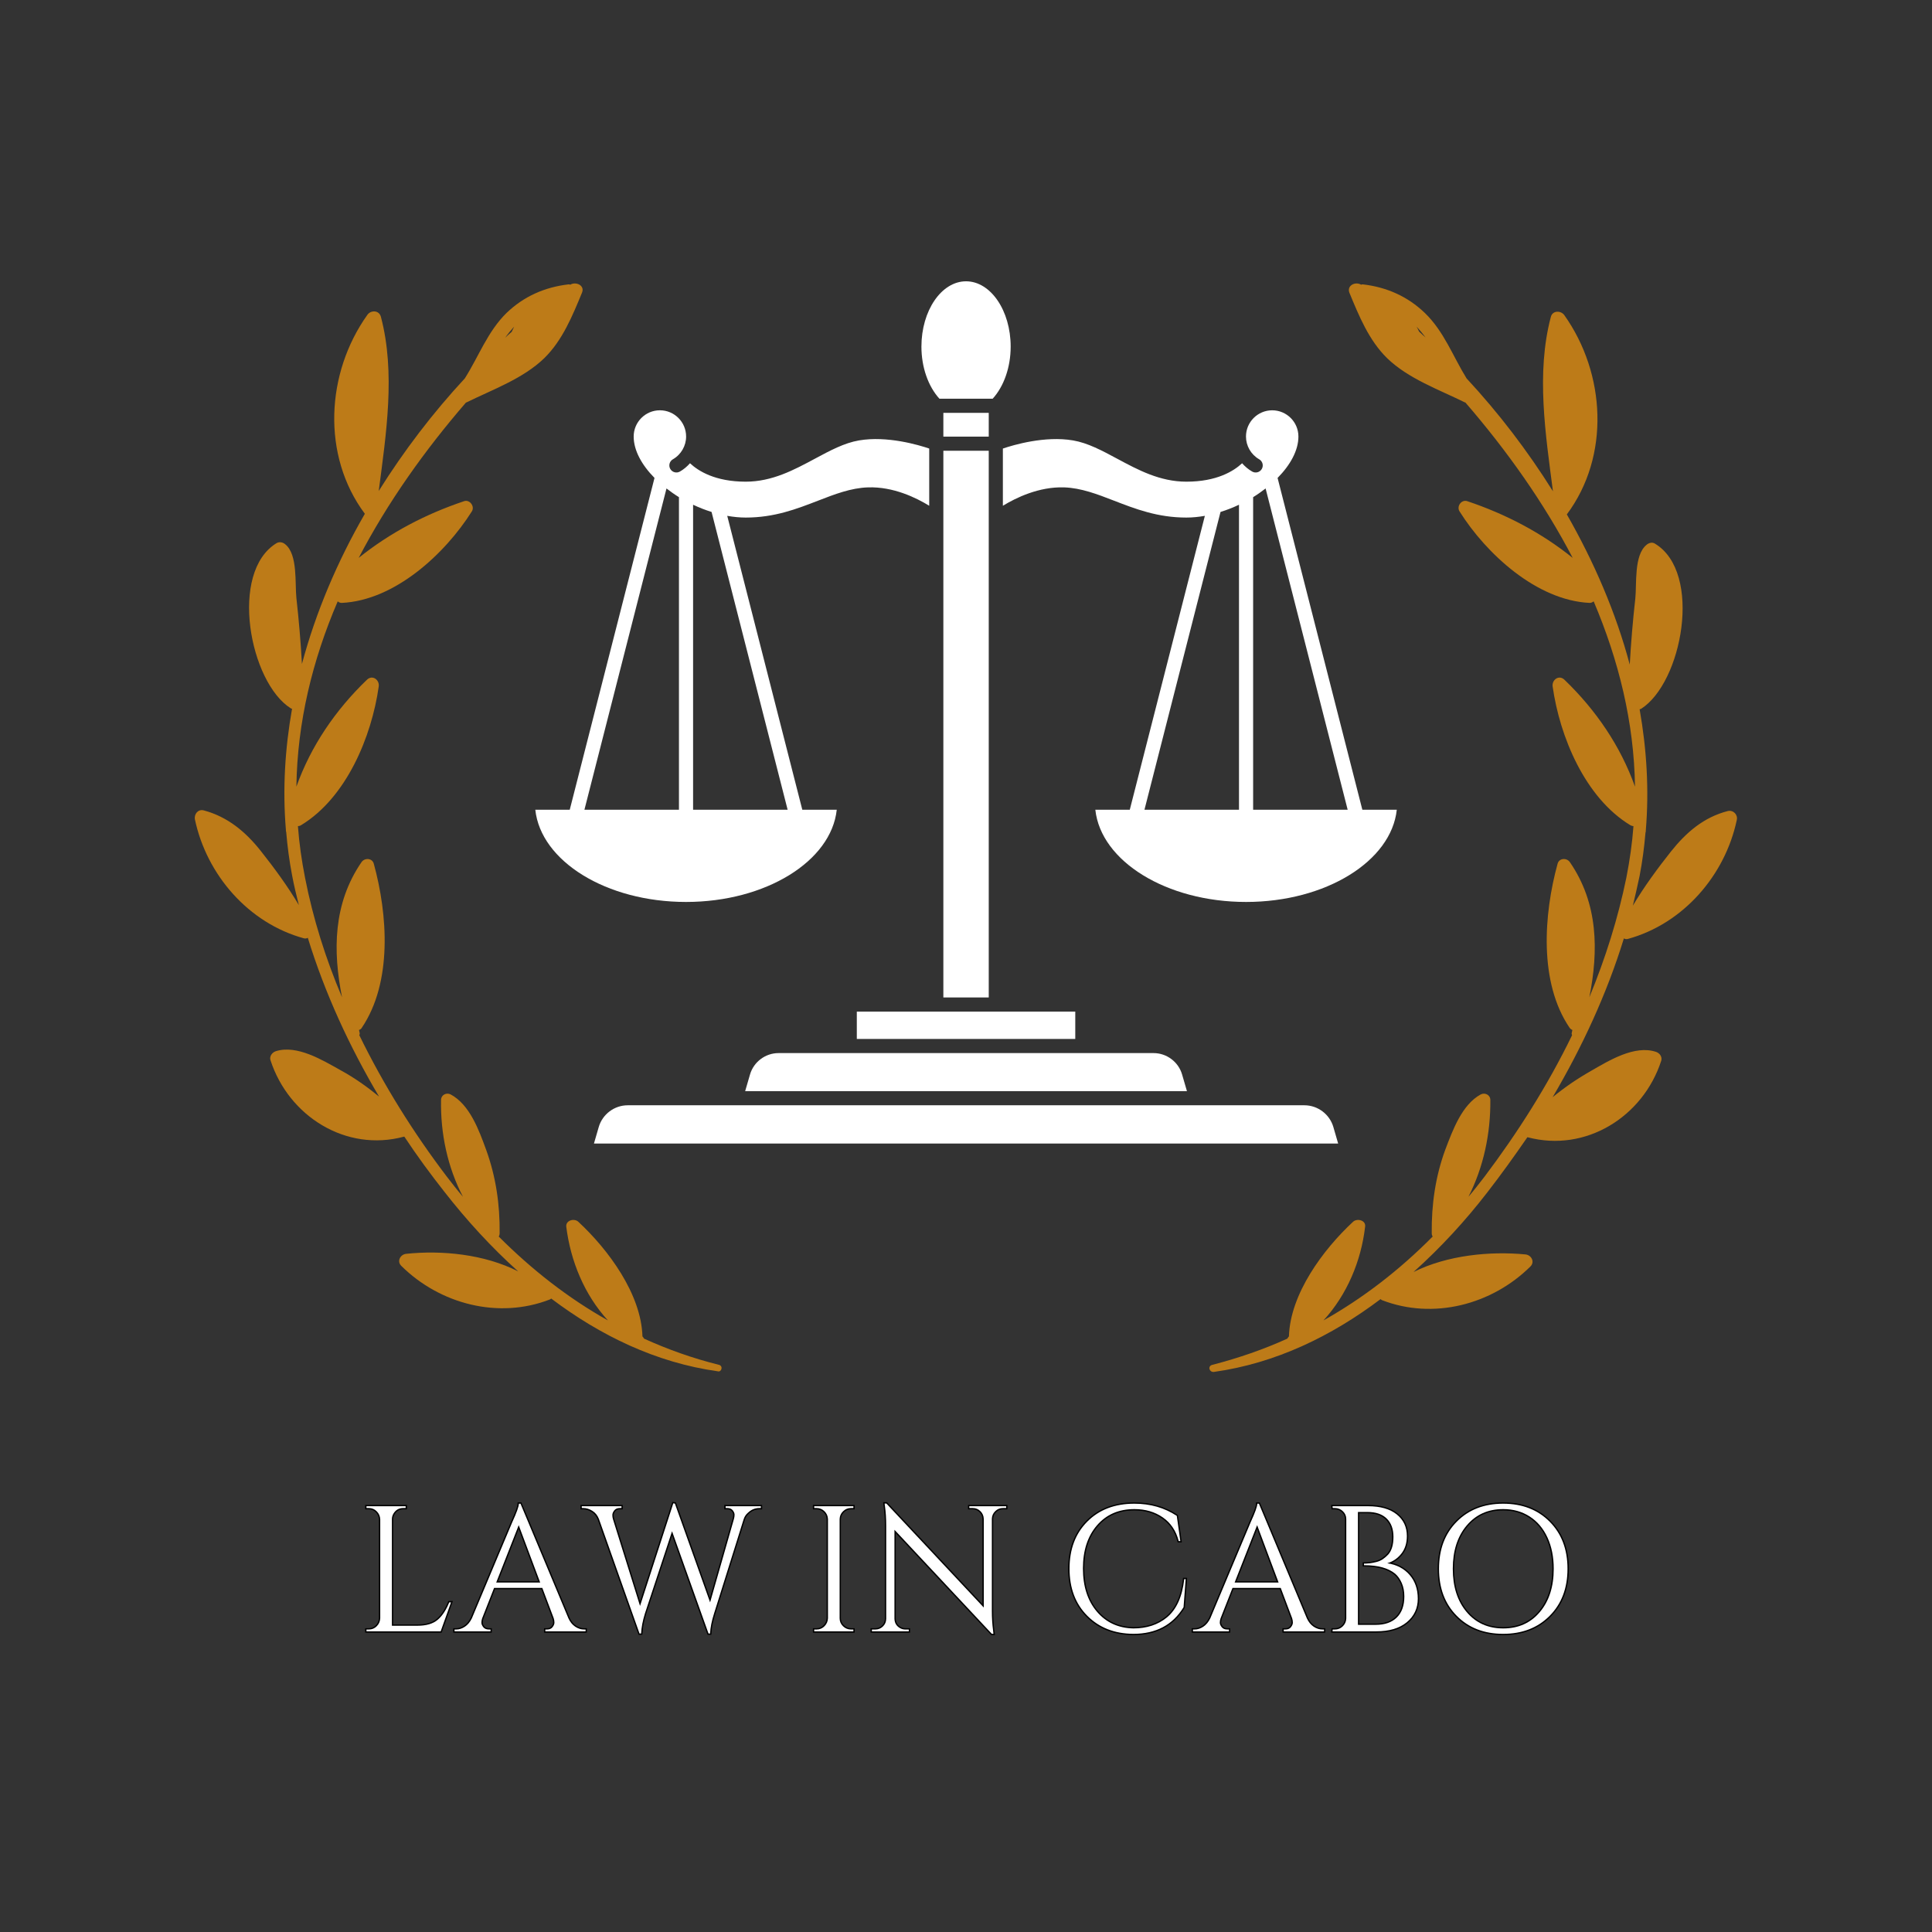
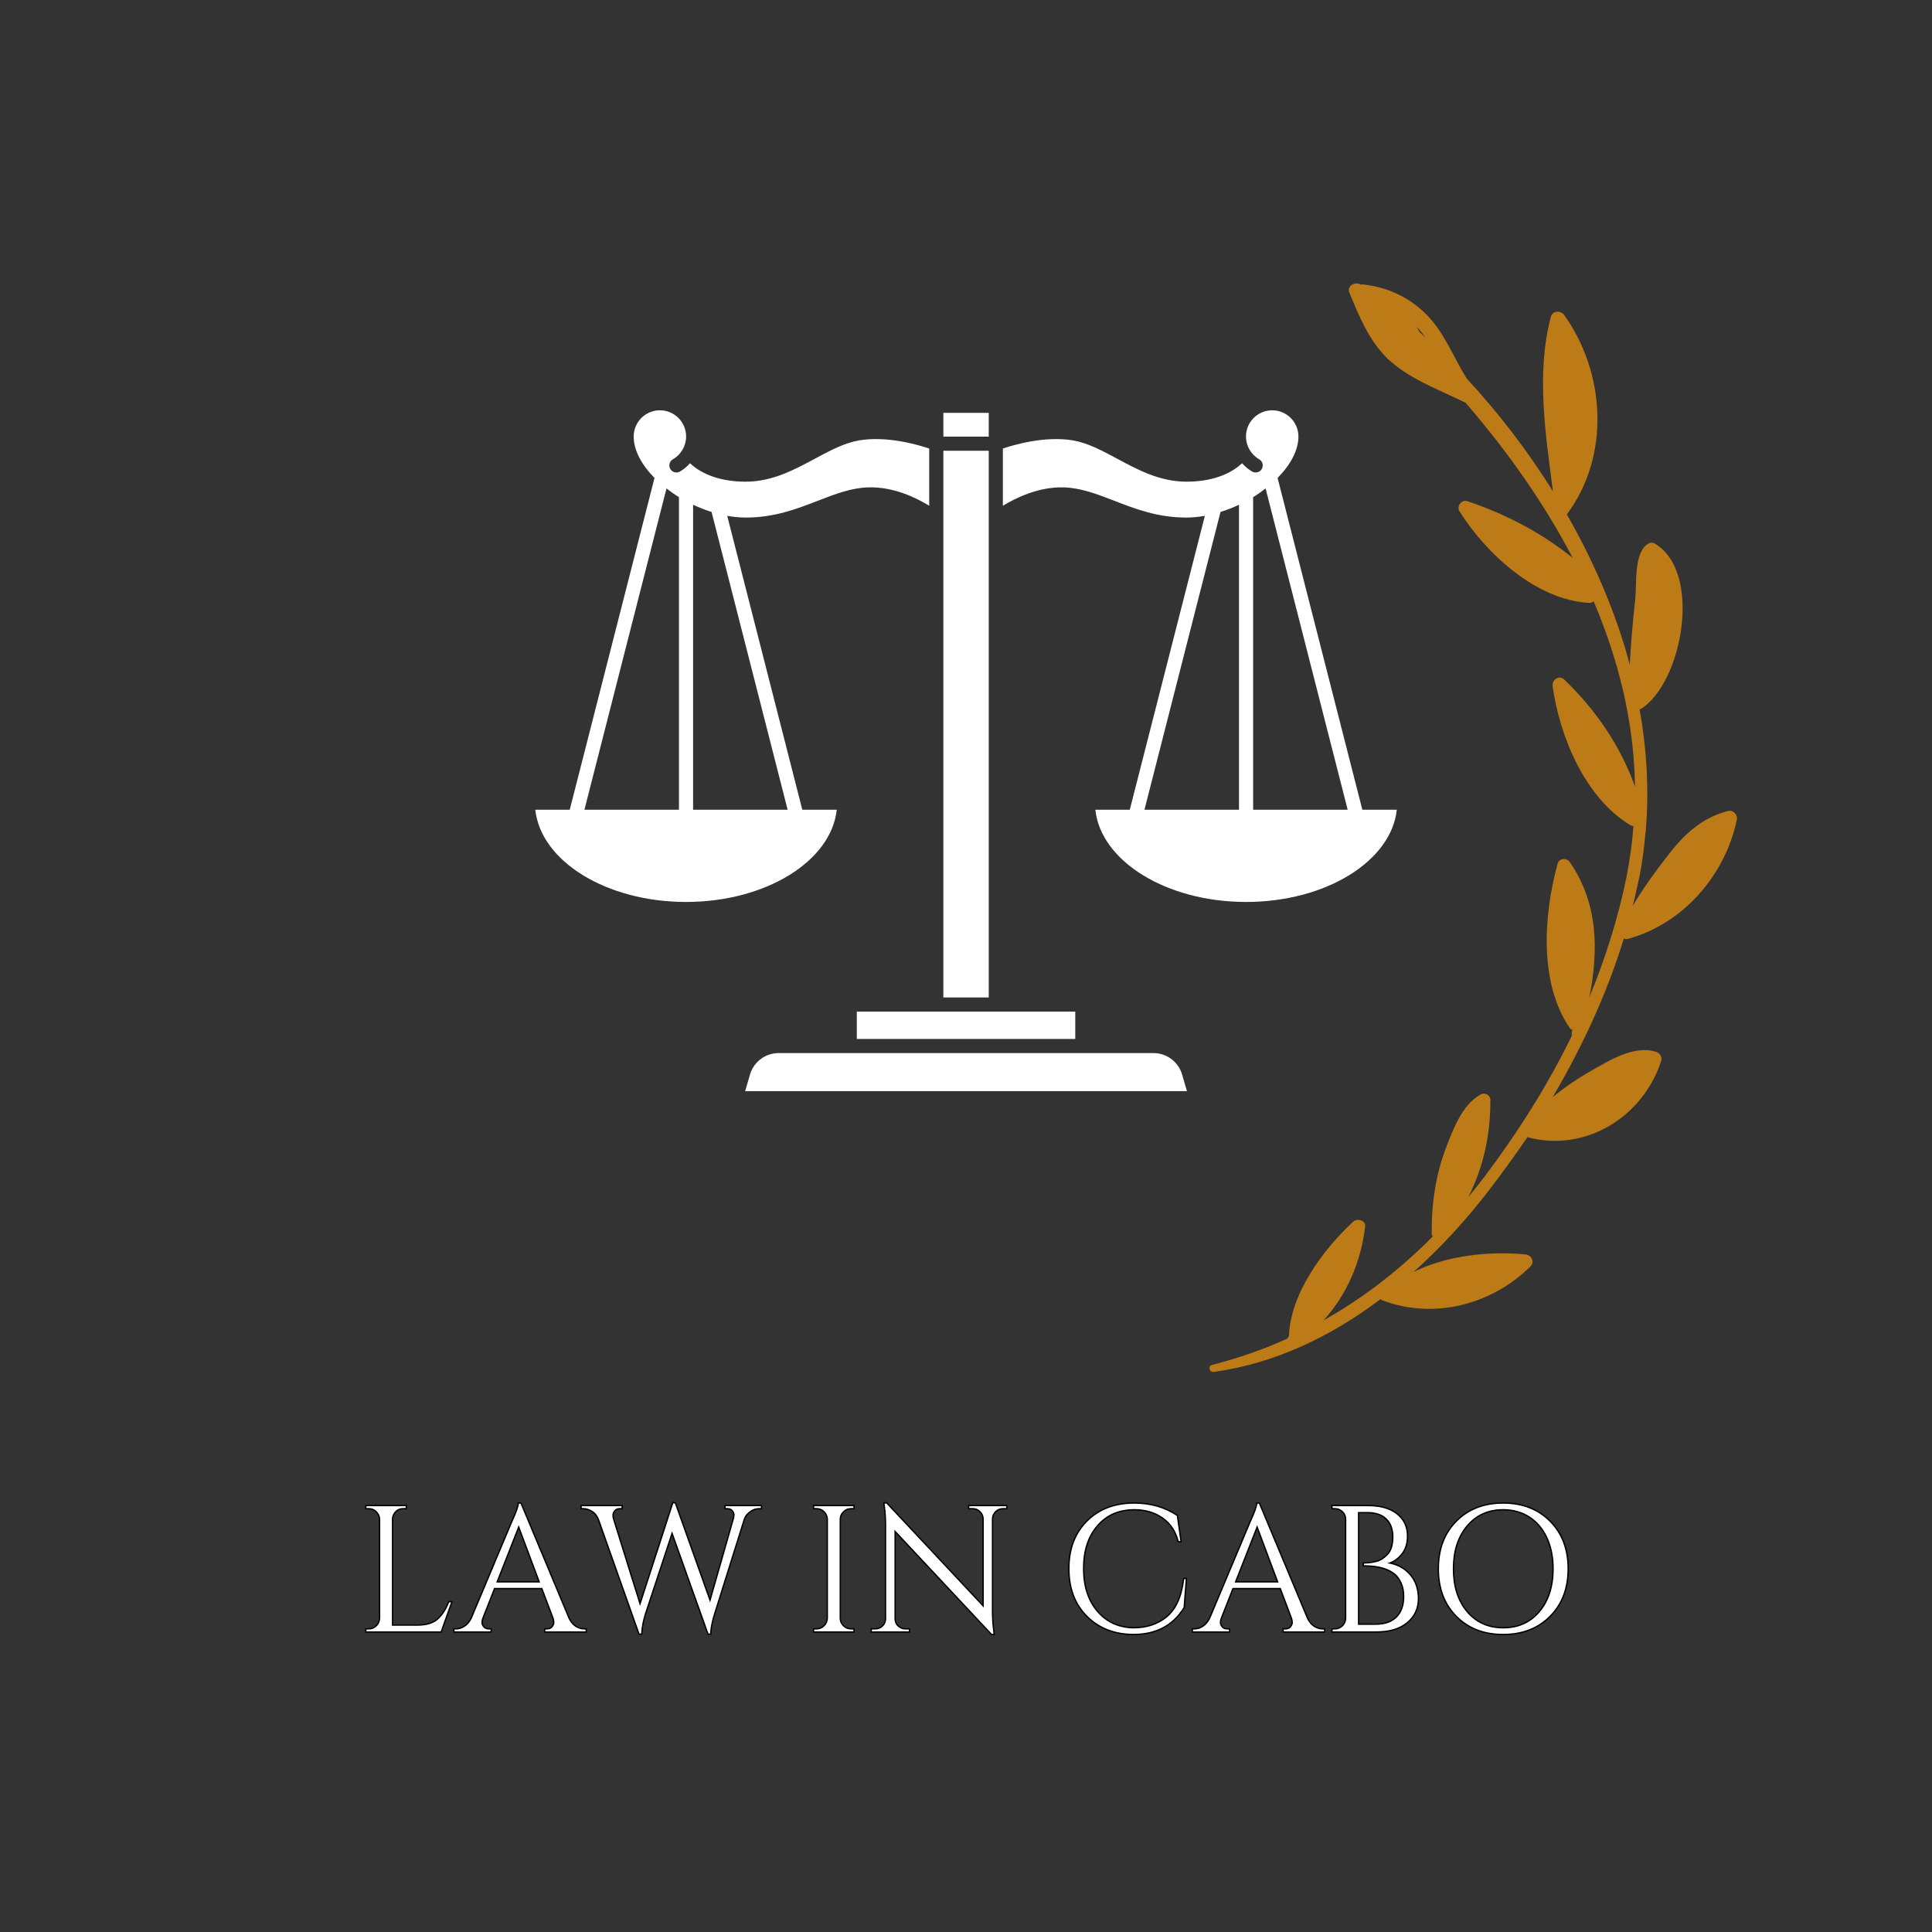
<svg xmlns="http://www.w3.org/2000/svg" width="1080" zoomAndPan="magnify" viewBox="0 0 810 810" height="1080" preserveAspectRatio="xMidYMid meet" version="1.0">
  <rect x="0" y="0" width="810" height="810" fill="#333333" stroke="none" />
  <defs>
    <g />
    <clipPath id="f2dfc43df9">
      <path d="M 507 118 L 729 118 L 729 575.438 L 507 575.438 Z M 507 118 " clip-rule="nonzero" />
    </clipPath>
    <clipPath id="8ede03a103">
-       <path d="M 249 463 L 562 463 L 562 479.438 L 249 479.438 Z M 249 463 " clip-rule="nonzero" />
-     </clipPath>
+       </clipPath>
    <clipPath id="5d66bbc9ff">
      <path d="M 386 117.938 L 424 117.938 L 424 168 L 386 168 Z M 386 117.938 " clip-rule="nonzero" />
    </clipPath>
    <clipPath id="73a703bb37">
      <path d="M 224.281 172 L 390 172 L 390 379 L 224.281 379 Z M 224.281 172 " clip-rule="nonzero" />
    </clipPath>
    <clipPath id="262ce2909e">
      <path d="M 420 172 L 585.781 172 L 585.781 379 L 420 379 Z M 420 172 " clip-rule="nonzero" />
    </clipPath>
  </defs>
-   <path fill="#bd7b18" d="M 301.418 572.203 C 290.43 569.488 279.953 565.742 269.996 561.215 C 269.867 560.957 269.738 560.699 269.48 560.441 L 269.352 560.312 C 268.832 542.473 254.996 523.855 242.453 512.223 C 240.773 510.672 237.152 511.574 237.41 514.289 C 239.219 528.77 245.039 542.859 254.867 553.59 C 238.055 544.152 222.926 532.258 209.09 518.426 C 209.348 518.039 209.477 517.523 209.477 517.004 C 209.605 504.984 207.926 493.348 203.789 481.973 C 200.812 473.828 196.934 463.098 188.918 458.832 C 187.105 457.926 184.91 459.09 184.91 461.16 C 184.648 475.25 187.625 489.34 194.09 501.75 C 191.762 499.035 189.562 496.191 187.367 493.348 C 173.398 474.992 160.855 454.953 150.641 434.012 C 150.77 433.754 150.898 433.363 150.77 432.977 C 150.641 432.59 150.641 432.203 150.512 431.812 C 150.898 431.684 151.418 431.426 151.676 430.91 C 164.605 411.777 162.535 383.336 156.719 362.137 C 156.07 359.68 152.84 359.551 151.547 361.488 C 139.648 378.812 139.52 398.719 143.398 418.109 C 136.547 401.953 131.242 385.145 127.883 367.953 C 126.457 360.711 125.426 353.473 124.906 346.363 C 125.293 346.363 125.812 346.234 126.199 345.977 C 145.211 334.469 155.812 308.875 158.785 287.801 C 159.176 285.086 156.199 282.762 153.875 284.957 C 140.684 297.629 130.34 312.754 124.262 329.816 C 124.648 302.797 130.984 276.812 141.59 252.121 C 141.977 252.512 142.621 252.77 143.27 252.77 C 165.512 251.734 186.59 232.215 197.84 214.375 C 199.133 212.305 196.934 209.332 194.605 210.109 C 178.441 215.539 163.57 223.293 150.383 233.895 C 162.535 210.625 178.055 188.777 195.383 168.742 L 195.512 168.742 C 206.504 163.312 219.305 158.789 228.227 150.125 C 235.859 142.629 239.996 132.414 244.004 122.719 C 245.297 119.617 241.418 117.938 239.09 119.359 C 238.832 119.23 238.703 119.23 238.316 119.23 C 228.359 120.395 219.562 124.27 212.324 131.25 C 204.434 139.008 200.684 149.48 194.867 158.656 C 181.547 173.008 169.391 188.906 158.785 205.844 C 161.891 181.926 165.898 156.332 159.691 132.805 C 158.918 129.961 155.426 129.961 154.004 132.027 C 136.676 156.332 134.734 190.977 152.969 215.41 C 141.461 235.316 132.406 256.648 126.59 278.367 C 126.07 269.059 125.293 259.879 124.262 250.699 C 123.613 244.625 124.906 232.473 119.605 228.207 C 118.57 227.301 117.148 227.043 115.984 227.691 C 95.941 239.844 104.605 286.121 121.934 296.98 C 122.062 297.109 122.191 297.109 122.449 297.109 C 119.477 313.914 118.441 330.852 119.863 347.914 L 119.863 348.043 C 119.863 348.301 119.863 348.562 119.992 348.82 C 120.512 354.895 121.285 360.844 122.449 366.918 C 123.227 371.184 124.262 375.32 125.293 379.457 C 120.641 371.57 114.82 363.688 109.391 356.836 C 103.055 348.82 95.551 342.484 85.465 339.77 C 83.137 339.125 81.328 341.191 81.715 343.52 C 86.629 366.789 104.215 387.086 127.492 393.418 C 128.141 393.547 128.656 393.418 129.043 393.16 C 136.156 416.301 146.504 438.793 158.918 459.738 C 153.875 455.602 148.57 451.852 142.883 448.75 C 135.25 444.48 124.52 437.891 115.598 440.734 C 114.043 441.25 112.879 442.93 113.398 444.48 C 121.027 468.012 145.078 483.137 169.391 476.543 L 169.52 476.543 C 174.82 484.559 180.512 492.312 186.332 499.684 C 195.512 511.445 205.855 522.824 217.238 533.035 C 203.012 525.797 185.168 524.113 170.297 525.668 C 167.84 525.926 166.289 528.77 168.227 530.707 C 184.391 546.738 208.961 553.203 230.555 544.797 C 230.816 544.668 230.945 544.539 231.074 544.41 C 251.633 559.926 275.039 571.301 300.902 574.918 C 302.453 575.438 303.359 572.723 301.418 572.203 Z M 215.555 136.941 C 215.168 137.715 214.91 138.363 214.52 139.137 C 213.617 139.914 212.711 140.688 211.805 141.594 C 212.969 139.914 214.262 138.363 215.555 136.941 Z M 215.555 136.941 " fill-opacity="1" fill-rule="nonzero" />
  <g clip-path="url(#f2dfc43df9)">
    <path fill="#bd7b18" d="M 508.969 575.18 C 534.832 571.559 558.238 560.184 578.797 544.668 C 578.926 544.801 579.184 544.93 579.316 545.059 C 600.91 553.461 625.48 546.996 641.645 530.965 C 643.582 529.027 642.031 526.184 639.574 525.926 C 624.832 524.504 606.859 526.184 592.633 533.293 C 604.012 523.082 614.359 511.836 623.539 499.941 C 629.359 492.441 634.918 484.688 640.352 476.801 L 640.48 476.801 C 664.789 483.266 688.844 468.27 696.473 444.742 C 696.988 443.059 695.824 441.508 694.273 440.992 C 685.352 438.02 674.617 444.613 666.988 449.008 C 661.301 452.238 655.996 455.859 650.953 459.996 C 663.367 438.922 673.715 416.559 680.824 393.418 C 681.215 393.68 681.73 393.809 682.379 393.68 C 705.652 387.344 723.242 367.047 728.156 343.777 C 728.672 341.582 726.73 339.512 724.406 340.027 C 714.316 342.613 706.945 348.949 700.48 357.094 C 695.051 363.945 689.23 371.832 684.574 379.715 C 685.609 375.578 686.516 371.312 687.422 367.176 C 688.586 361.102 689.359 355.152 689.879 349.078 C 690.008 348.82 690.008 348.562 690.008 348.301 L 690.008 348.172 C 691.43 331.238 690.395 314.176 687.422 297.367 C 687.551 297.367 687.68 297.238 687.938 297.238 C 705.266 286.379 713.93 240.102 693.887 227.949 C 692.723 227.172 691.301 227.562 690.266 228.465 C 684.965 232.859 686.258 244.883 685.609 250.961 C 684.574 260.137 683.801 269.445 683.281 278.625 C 677.465 256.777 668.281 235.574 656.902 215.668 C 675.137 191.234 673.195 156.59 655.867 132.156 C 654.445 130.09 650.824 130.09 650.18 132.934 C 643.973 156.461 647.98 182.055 651.082 205.973 C 640.48 189.039 628.324 173.137 614.875 158.656 C 609.188 149.48 605.438 139.008 597.418 131.254 C 590.176 124.27 581.383 120.395 571.426 119.23 C 571.168 119.23 570.91 119.23 570.652 119.359 C 568.324 117.938 564.574 119.617 565.738 122.719 C 569.746 132.414 573.883 142.629 581.512 150.125 C 590.438 158.789 603.238 163.312 614.23 168.742 L 614.359 168.742 C 631.688 188.777 647.203 210.625 659.359 233.895 C 646.168 223.293 631.297 215.539 615.133 210.109 C 612.676 209.332 610.609 212.305 611.902 214.375 C 623.023 232.086 644.23 251.734 666.473 252.77 C 667.117 252.77 667.637 252.512 668.152 252.121 C 678.629 276.812 685.094 302.797 685.48 329.816 C 679.402 312.754 669.059 297.629 655.867 284.957 C 653.539 282.762 650.566 285.086 650.953 287.801 C 653.93 308.875 664.531 334.469 683.543 345.977 C 684.059 346.234 684.445 346.363 684.836 346.363 C 684.316 353.473 683.281 360.715 681.859 367.953 C 678.367 385.016 673.066 401.82 666.344 418.109 C 670.223 398.59 670.094 378.812 658.195 361.488 C 656.902 359.551 653.672 359.68 653.023 362.137 C 647.203 383.336 645.137 411.906 658.066 430.91 C 658.453 431.426 658.844 431.684 659.23 431.812 C 659.102 432.203 659.102 432.59 658.973 432.977 C 658.844 433.363 658.973 433.754 659.102 434.012 C 648.887 455.082 636.211 474.992 622.375 493.348 C 620.18 496.191 617.98 499.035 615.652 501.75 C 621.988 489.34 624.961 475.25 624.832 461.16 C 624.832 459.09 622.633 457.926 620.824 458.832 C 612.938 463.098 609.059 473.828 605.953 481.973 C 601.816 493.219 600.133 504.984 600.262 517.004 C 600.262 517.523 600.395 518.039 600.652 518.426 C 586.945 532.258 571.684 544.152 554.875 553.59 C 564.703 542.859 570.652 528.77 572.332 514.289 C 572.719 511.574 568.969 510.672 567.289 512.223 C 554.746 523.855 540.91 542.473 540.391 560.312 L 540.262 560.441 C 540.004 560.699 539.875 560.957 539.746 561.215 C 529.789 565.742 519.312 569.359 508.32 572.203 C 506.125 572.723 507.027 575.438 508.969 575.18 Z M 597.676 141.465 C 596.773 140.688 595.867 139.914 594.961 139.008 C 594.574 138.234 594.316 137.586 593.926 136.941 C 595.219 138.363 596.512 139.914 597.676 141.465 Z M 597.676 141.465 " fill-opacity="1" fill-rule="nonzero" />
  </g>
  <g clip-path="url(#8ede03a103)">
    <path fill="#ffffff" d="M 546.879 463.395 L 263.164 463.395 C 257.578 463.395 252.586 467.145 251.027 472.508 L 249.016 479.438 L 561.027 479.438 L 559.016 472.508 C 557.453 467.145 552.465 463.395 546.879 463.395 Z M 546.879 463.395 " fill-opacity="1" fill-rule="nonzero" />
  </g>
  <path fill="#ffffff" d="M 395.508 173.094 L 414.535 173.094 L 414.535 183.055 L 395.508 183.055 Z M 395.508 173.094 " fill-opacity="1" fill-rule="nonzero" />
  <g clip-path="url(#5d66bbc9ff)">
-     <path fill="#ffffff" d="M 416.18 167.164 C 420.902 161.969 423.727 153.926 423.727 145.32 C 423.727 130.223 415.332 117.938 405.02 117.938 C 394.703 117.938 386.312 130.223 386.312 145.32 C 386.312 153.922 389.129 161.965 393.859 167.164 Z M 416.18 167.164 " fill-opacity="1" fill-rule="nonzero" />
-   </g>
+     </g>
  <path fill="#ffffff" d="M 395.508 188.98 L 414.535 188.98 L 414.535 418.188 L 395.508 418.188 Z M 395.508 188.98 " fill-opacity="1" fill-rule="nonzero" />
  <path fill="#ffffff" d="M 326.398 441.512 C 320.902 441.512 315.984 445.199 314.449 450.473 L 312.41 457.469 L 497.633 457.469 L 495.594 450.473 C 494.055 445.195 489.141 441.512 483.641 441.512 Z M 326.398 441.512 " fill-opacity="1" fill-rule="nonzero" />
  <path fill="#ffffff" d="M 392.543 424.117 L 359.223 424.117 L 359.223 435.586 L 450.812 435.586 L 450.812 424.117 Z M 392.543 424.117 " fill-opacity="1" fill-rule="nonzero" />
  <g clip-path="url(#73a703bb37)">
    <path fill="#ffffff" d="M 350.812 339.496 L 336.371 339.496 L 304.895 216.27 C 307.492 216.727 310.09 216.992 312.645 216.992 C 324.68 216.992 333.949 213.406 342.914 209.934 C 350.039 207.176 356.77 204.566 363.934 204.332 C 374.492 203.98 384.074 208.66 389.578 212.035 L 389.578 188.055 C 385.184 186.562 371.961 182.625 360.133 184.648 C 353.969 185.703 347.992 188.91 341.668 192.309 C 332.84 197.047 323.719 201.945 312.641 201.945 C 299.852 201.945 292.766 197.477 289.281 194.219 C 288.078 195.578 286.68 196.773 285.059 197.699 C 283.641 198.512 281.832 198.02 281.016 196.602 C 280.199 195.184 280.695 193.371 282.113 192.559 C 285.531 190.598 287.656 186.938 287.656 183.008 C 287.656 176.945 282.727 172.016 276.664 172.016 C 270.602 172.016 265.672 176.945 265.672 183.008 C 265.672 188.832 269.059 194.949 274.406 200.371 L 238.867 339.496 L 224.43 339.496 C 226.75 361.066 254.207 378.148 287.621 378.148 C 321.035 378.148 348.496 361.066 350.812 339.496 Z M 330.223 339.496 L 290.582 339.496 L 290.582 211.613 C 293.094 212.801 295.684 213.812 298.328 214.637 Z M 284.656 208.438 L 284.656 339.496 L 245.02 339.496 L 279.43 204.789 C 281.082 206.07 282.812 207.305 284.656 208.438 Z M 284.656 208.438 " fill-opacity="1" fill-rule="nonzero" />
  </g>
  <g clip-path="url(#262ce2909e)">
    <path fill="#ffffff" d="M 571.172 339.496 L 535.633 200.375 C 540.977 194.953 544.367 188.84 544.367 183.012 C 544.367 176.949 539.434 172.02 533.375 172.02 C 527.312 172.02 522.383 176.949 522.383 183.012 C 522.383 186.945 524.504 190.605 527.922 192.559 C 529.344 193.371 529.836 195.184 529.023 196.605 C 528.211 198.023 526.398 198.516 524.977 197.703 C 523.359 196.777 521.957 195.578 520.754 194.223 C 517.273 197.48 510.184 201.945 497.398 201.945 C 486.32 201.945 477.199 197.051 468.371 192.312 C 462.043 188.914 456.07 185.707 449.902 184.652 C 438.074 182.625 424.855 186.566 420.461 188.055 L 420.461 212.047 C 425.961 208.68 435.547 204.012 446.102 204.332 C 453.27 204.57 460 207.176 467.121 209.934 C 476.086 213.402 485.359 216.992 497.395 216.992 C 499.953 216.992 502.547 216.727 505.145 216.27 L 473.664 339.496 L 459.227 339.496 C 461.547 361.066 489.004 378.148 522.418 378.148 C 555.832 378.148 583.289 361.066 585.609 339.496 Z M 530.609 204.789 L 565.02 339.496 L 525.383 339.496 L 525.383 208.438 C 527.223 207.305 528.957 206.07 530.609 204.789 Z M 519.453 211.613 L 519.453 339.496 L 479.816 339.496 L 511.707 214.641 C 514.355 213.812 516.949 212.801 519.453 211.613 Z M 519.453 211.613 " fill-opacity="1" fill-rule="nonzero" />
  </g>
  <path stroke-linecap="butt" transform="matrix(0.75, 0, 0, 0.75, 149.121, 610.437)" fill="none" stroke-linejoin="miter" d="M 7.339 97.001 C 9.078 97.001 10.557 96.381 11.776 95.147 C 13.01 93.912 13.661 92.433 13.729 90.709 L 13.729 35.376 C 13.661 33.636 13.01 32.157 11.776 30.933 C 10.557 29.699 9.078 29.084 7.339 29.084 L 6.047 29.084 L 6.047 28.084 L 27.922 28.084 L 27.922 29.084 L 26.63 29.084 C 24.224 29.084 22.385 30.115 21.12 32.178 C 20.516 33.173 20.214 34.235 20.214 35.376 L 20.214 94.902 L 34.505 94.902 C 39.432 94.902 43.198 93.808 45.797 91.61 C 48.401 89.417 50.563 86.147 52.286 81.808 L 53.286 81.808 L 47.505 98.001 L 6.047 98.001 L 6.047 97.001 Z M 127.703 97.001 L 128.484 97.001 L 128.484 98.001 L 106.026 98.001 L 106.026 97.001 L 106.927 97.001 C 108.323 97.001 109.375 96.553 110.073 95.657 C 110.771 94.751 111.12 93.897 111.12 93.1 C 111.12 92.303 110.984 91.506 110.708 90.709 L 104.318 73.735 L 77.344 73.735 L 70.661 90.808 C 70.385 91.605 70.25 92.381 70.25 93.147 C 70.25 93.912 70.599 94.751 71.297 95.657 C 71.995 96.553 73.047 97.001 74.443 97.001 L 75.344 97.001 L 75.344 98.001 L 55.276 98.001 L 55.276 97.001 L 56.177 97.001 C 57.833 97.001 59.458 96.469 61.052 95.417 C 62.661 94.344 63.964 92.772 64.958 90.709 L 87.536 36.959 C 90.01 31.579 91.245 28.147 91.245 26.667 L 92.125 26.667 L 118.901 90.709 C 119.844 92.772 121.109 94.344 122.703 95.417 C 124.297 96.469 125.964 97.001 127.703 97.001 Z M 78.542 70.735 L 103.12 70.735 L 91.146 38.667 Z M 226.469 29.084 L 225.667 29.084 C 223.208 29.084 221.047 29.975 219.177 31.766 C 218.12 32.709 217.359 33.876 216.885 35.277 L 200.302 88.1 C 198.969 92.308 198.24 96.006 198.109 99.193 L 197.203 99.193 L 176.844 42.058 L 161.651 88.1 C 160.38 92.23 159.682 95.928 159.552 99.193 L 158.651 99.193 L 135.969 35.178 C 135.172 33.178 133.938 31.667 132.26 30.641 C 130.604 29.6 128.911 29.084 127.188 29.084 L 126.385 29.084 L 126.385 28.084 L 148.552 28.084 L 148.552 29.084 L 147.651 29.084 C 146.255 29.084 145.203 29.527 144.505 30.423 C 143.807 31.318 143.458 32.173 143.458 32.985 C 143.458 33.782 143.563 34.511 143.771 35.178 L 158.943 83.808 L 177.526 26.475 L 178.427 26.568 L 198.109 81.808 L 211.495 35.079 C 211.693 34.334 211.792 33.579 211.792 32.813 C 211.792 32.048 211.458 31.235 210.792 30.376 C 210.125 29.511 209.089 29.084 207.693 29.084 L 206.792 29.084 L 206.792 28.084 L 226.469 28.084 Z M 257.625 97.001 C 259.365 97.001 260.844 96.381 262.063 95.147 C 263.297 93.912 263.948 92.433 264.016 90.709 L 264.016 35.277 C 263.948 33.537 263.297 32.074 262.063 30.886 C 260.844 29.683 259.365 29.084 257.625 29.084 L 256.333 29.084 L 256.333 28.084 L 278.208 28.084 L 278.208 29.084 L 276.917 29.084 C 275.177 29.084 273.688 29.683 272.453 30.886 C 271.219 32.074 270.568 33.537 270.5 35.277 L 270.5 90.709 C 270.5 92.433 271.135 93.912 272.406 95.147 C 273.672 96.381 275.177 97.001 276.917 97.001 L 278.208 97.001 L 278.208 98.001 L 256.333 98.001 L 256.333 97.001 Z M 361.813 29.084 C 360.141 29.084 358.698 29.667 357.495 30.839 C 356.313 31.99 355.682 33.407 355.62 35.079 L 355.62 86.61 C 355.62 90.48 355.849 94.147 356.302 97.61 L 356.521 99.391 L 355.62 99.391 L 301.161 41.251 L 301.161 91.001 C 301.245 93.344 302.276 95.074 304.26 96.193 C 305.203 96.73 306.203 97.001 307.26 97.001 L 309.161 97.001 L 309.161 98.001 L 288.578 98.001 L 288.578 97.001 L 290.479 97.001 C 292.156 97.001 293.589 96.423 294.771 95.266 C 295.974 94.1 296.578 92.641 296.578 90.902 L 296.578 39.058 C 296.578 35.006 296.344 31.381 295.87 28.178 L 295.677 26.568 L 296.677 26.568 L 351.109 84.709 L 351.109 35.178 C 351.042 33.438 350.406 31.99 349.203 30.839 C 348.021 29.667 346.589 29.084 344.911 29.084 L 343.036 29.084 L 343.036 28.084 L 363.594 28.084 L 363.594 29.084 Z M 434.708 99.391 C 424.188 99.324 415.615 95.969 408.979 89.318 C 402.365 82.652 399.052 73.881 399.052 63.006 C 399.052 52.11 402.365 43.334 408.979 36.667 C 415.615 30.001 424.391 26.667 435.318 26.667 C 444.229 26.667 452.115 28.933 458.974 33.469 L 460.974 47.568 L 460.073 47.568 C 458.609 41.829 455.641 37.412 451.172 34.324 C 446.714 31.219 441.432 29.667 435.318 29.667 C 426.589 29.667 419.604 32.699 414.37 38.761 C 409.151 44.829 406.542 52.86 406.542 62.86 C 406.542 72.839 409.12 80.881 414.271 86.975 C 419.443 93.058 426.255 96.193 434.708 96.391 C 442.172 96.391 448.396 94.365 453.391 90.318 C 458.786 85.912 462.047 78.751 463.167 68.834 L 463.974 68.834 L 462.776 84.516 C 456.714 94.433 447.359 99.391 434.708 99.391 Z M 540.49 97.001 L 541.266 97.001 L 541.266 98.001 L 518.807 98.001 L 518.807 97.001 L 519.708 97.001 C 521.109 97.001 522.156 96.553 522.854 95.657 C 523.557 94.751 523.906 93.897 523.906 93.1 C 523.906 92.303 523.766 91.506 523.49 90.709 L 517.099 73.735 L 490.13 73.735 L 483.448 90.808 C 483.172 91.605 483.031 92.381 483.031 93.147 C 483.031 93.912 483.38 94.751 484.078 95.657 C 484.781 96.553 485.828 97.001 487.224 97.001 L 488.13 97.001 L 488.13 98.001 L 468.057 98.001 L 468.057 97.001 L 468.958 97.001 C 470.62 97.001 472.245 96.469 473.839 95.417 C 475.448 94.344 476.75 92.772 477.74 90.709 L 500.323 36.959 C 502.792 31.579 504.031 28.147 504.031 26.667 L 504.906 26.667 L 531.682 90.709 C 532.625 92.772 533.896 94.344 535.49 95.417 C 537.083 96.469 538.75 97.001 540.49 97.001 Z M 491.323 70.735 L 515.906 70.735 L 503.932 38.667 Z M 570.432 98.001 L 546.068 98.001 L 546.167 97.001 L 547.365 97.001 C 549.104 97.001 550.583 96.407 551.802 95.219 C 553.036 94.016 553.688 92.548 553.75 90.808 L 553.75 35.277 C 553.75 33.537 553.12 32.074 551.849 30.886 C 550.599 29.683 549.104 29.084 547.365 29.084 L 546.167 29.084 L 546.068 28.084 L 565.948 28.084 C 572.807 28.084 578.13 29.6 581.922 32.641 C 585.724 35.667 587.625 39.709 587.625 44.761 C 587.625 48.761 586.563 52.079 584.432 54.714 C 582.302 57.329 579.698 59.068 576.625 59.933 C 581.896 60.745 586.057 62.917 589.115 66.443 C 592.188 69.969 593.724 74.417 593.724 79.782 C 593.724 85.131 591.672 89.506 587.578 92.902 C 583.479 96.303 577.766 98.001 570.432 98.001 Z M 560.24 94.417 L 570.042 94.417 C 570.109 94.417 570.172 94.417 570.24 94.417 C 575.292 94.417 579.219 93.032 582.016 90.272 C 584.813 87.506 586.214 83.589 586.214 78.516 C 586.214 75.652 585.734 73.141 584.771 70.98 C 583.813 68.818 582.594 67.1 581.115 65.834 C 577.26 62.631 571.474 61.027 563.75 61.027 C 563.75 61.027 563.719 61.027 563.651 61.027 L 563.651 60.152 C 563.719 60.152 564.026 60.152 564.578 60.152 C 565.151 60.152 565.964 60.084 567.021 59.954 C 568.094 59.808 569.297 59.574 570.63 59.251 C 571.964 58.907 573.156 58.37 574.214 57.641 C 575.286 56.907 576.292 56.048 577.234 55.053 C 579.156 52.86 580.115 49.584 580.115 45.225 C 580.115 40.855 578.865 37.438 576.359 34.985 C 573.87 32.511 570.26 31.277 565.531 31.277 L 560.24 31.277 Z M 615.521 36.714 C 622.156 30.016 630.797 26.667 641.448 26.667 C 652.109 26.667 660.771 30.016 667.417 36.714 C 674.083 43.412 677.417 52.193 677.417 63.053 C 677.417 73.897 674.083 82.667 667.417 89.365 C 660.771 96.048 652.109 99.391 641.448 99.391 C 630.797 99.391 622.156 96.048 615.521 89.365 C 608.906 82.667 605.599 73.897 605.599 63.053 C 605.599 52.193 608.906 43.412 615.521 36.714 Z M 621.01 87.219 C 626.177 93.334 633.01 96.391 641.495 96.391 C 649.979 96.391 656.802 93.334 661.953 87.219 C 667.125 81.089 669.708 73.027 669.708 63.027 C 669.708 56.443 668.547 50.626 666.224 45.568 C 663.896 40.495 660.583 36.579 656.271 33.813 C 651.979 31.048 647.036 29.667 641.448 29.667 C 632.99 29.667 626.177 32.73 621.01 38.86 C 615.854 44.99 613.281 53.053 613.281 63.053 C 613.281 73.037 615.854 81.089 621.01 87.219 Z M 621.01 87.219 " stroke="#000000" stroke-width="1.498" stroke-opacity="1" stroke-miterlimit="4" />
  <g fill="#ffffff" fill-opacity="1">
    <g transform="translate(149.156, 683.937)">
      <g>
        <path d="M 5.469 -0.75 C 6.77 -0.75 7.879 -1.207 8.797 -2.125 C 9.723 -3.051 10.211 -4.164 10.266 -5.469 L 10.266 -46.969 C 10.211 -48.27 9.723 -49.383 8.797 -50.312 C 7.879 -51.238 6.77 -51.703 5.469 -51.703 L 4.5 -51.703 L 4.5 -52.438 L 20.906 -52.438 L 20.906 -51.703 L 19.922 -51.703 C 18.129 -51.703 16.758 -50.926 15.812 -49.375 C 15.363 -48.625 15.141 -47.82 15.141 -46.969 L 15.141 -2.328 L 25.844 -2.328 C 29.539 -2.328 32.363 -3.148 34.312 -4.797 C 36.258 -6.441 37.883 -8.891 39.188 -12.141 L 39.938 -12.141 L 35.594 0 L 4.5 0 L 4.5 -0.75 Z M 5.469 -0.75 " />
      </g>
    </g>
  </g>
  <g fill="#ffffff" fill-opacity="1">
    <g transform="translate(191.254, 683.937)">
      <g>
        <path d="M 53.641 -0.75 L 54.25 -0.75 L 54.25 0 L 37.391 0 L 37.391 -0.75 L 38.062 -0.75 C 39.113 -0.75 39.898 -1.082 40.422 -1.75 C 40.941 -2.426 41.203 -3.062 41.203 -3.656 C 41.203 -4.258 41.102 -4.863 40.906 -5.469 L 36.109 -18.203 L 15.891 -18.203 L 10.859 -5.391 C 10.66 -4.797 10.562 -4.207 10.562 -3.625 C 10.562 -3.051 10.82 -2.426 11.344 -1.75 C 11.875 -1.082 12.664 -0.75 13.719 -0.75 L 14.391 -0.75 L 14.391 0 L -0.672 0 L -0.672 -0.75 L 0 -0.75 C 1.25 -0.75 2.473 -1.145 3.672 -1.938 C 4.867 -2.738 5.844 -3.914 6.594 -5.469 L 23.531 -45.781 C 25.375 -49.82 26.297 -52.395 26.297 -53.5 L 26.969 -53.5 L 47.047 -5.469 C 47.754 -3.914 48.707 -2.738 49.906 -1.938 C 51.102 -1.145 52.348 -0.75 53.641 -0.75 Z M 16.781 -20.453 L 35.219 -20.453 L 26.219 -44.5 Z M 16.781 -20.453 " />
      </g>
    </g>
  </g>
  <g fill="#ffffff" fill-opacity="1">
    <g transform="translate(244.587, 683.937)">
      <g>
        <path d="M 74.406 -51.703 L 73.797 -51.703 C 71.953 -51.703 70.332 -51.023 68.938 -49.672 C 68.133 -48.973 67.555 -48.098 67.203 -47.047 L 54.766 -7.422 C 53.766 -4.273 53.219 -1.5 53.125 0.906 L 52.453 0.906 L 37.172 -41.953 L 25.781 -7.422 C 24.832 -4.316 24.305 -1.539 24.203 0.906 L 23.531 0.906 L 6.516 -47.125 C 5.922 -48.625 5 -49.758 3.75 -50.531 C 2.5 -51.312 1.223 -51.703 -0.078 -51.703 L -0.672 -51.703 L -0.672 -52.438 L 15.969 -52.438 L 15.969 -51.703 L 15.281 -51.703 C 14.238 -51.703 13.453 -51.363 12.922 -50.688 C 12.398 -50.008 12.141 -49.367 12.141 -48.766 C 12.141 -48.172 12.211 -47.625 12.359 -47.125 L 23.75 -10.641 L 37.688 -53.641 L 38.359 -53.562 L 53.125 -12.141 L 63.156 -47.203 C 63.312 -47.754 63.391 -48.316 63.391 -48.891 C 63.391 -49.461 63.141 -50.07 62.641 -50.719 C 62.141 -51.375 61.363 -51.703 60.312 -51.703 L 59.641 -51.703 L 59.641 -52.438 L 74.406 -52.438 Z M 74.406 -51.703 " />
      </g>
    </g>
  </g>
  <g fill="#ffffff" fill-opacity="1">
    <g transform="translate(318.145, 683.937)">
      <g />
    </g>
  </g>
  <g fill="#ffffff" fill-opacity="1">
    <g transform="translate(336.871, 683.937)">
      <g>
        <path d="M 5.469 -0.75 C 6.77 -0.75 7.879 -1.207 8.797 -2.125 C 9.723 -3.051 10.211 -4.164 10.266 -5.469 L 10.266 -47.047 C 10.211 -48.348 9.723 -49.445 8.797 -50.344 C 7.879 -51.25 6.77 -51.703 5.469 -51.703 L 4.5 -51.703 L 4.5 -52.438 L 20.906 -52.438 L 20.906 -51.703 L 19.922 -51.703 C 18.629 -51.703 17.52 -51.25 16.594 -50.344 C 15.664 -49.445 15.18 -48.348 15.141 -47.047 L 15.141 -5.469 C 15.141 -4.164 15.613 -3.051 16.562 -2.125 C 17.508 -1.207 18.629 -0.75 19.922 -0.75 L 20.906 -0.75 L 20.906 0 L 4.5 0 L 4.5 -0.75 Z M 5.469 -0.75 " />
      </g>
    </g>
  </g>
  <g fill="#ffffff" fill-opacity="1">
    <g transform="translate(362.19, 683.937)">
      <g>
        <path d="M 58.297 -51.703 C 57.047 -51.703 55.969 -51.266 55.062 -50.391 C 54.164 -49.516 53.691 -48.453 53.641 -47.203 L 53.641 -8.547 C 53.641 -5.648 53.816 -2.898 54.172 -0.297 L 54.312 1.047 L 53.641 1.047 L 12.812 -42.562 L 12.812 -5.25 C 12.863 -3.5 13.641 -2.195 15.141 -1.344 C 15.836 -0.945 16.582 -0.75 17.375 -0.75 L 18.812 -0.75 L 18.812 0 L 3.375 0 L 3.375 -0.75 L 4.797 -0.75 C 6.047 -0.75 7.117 -1.188 8.016 -2.062 C 8.91 -2.938 9.359 -4.02 9.359 -5.312 L 9.359 -44.203 C 9.359 -47.254 9.188 -49.977 8.844 -52.375 L 8.688 -53.562 L 9.438 -53.562 L 50.266 -9.969 L 50.266 -47.125 C 50.223 -48.426 49.75 -49.516 48.844 -50.391 C 47.945 -51.266 46.875 -51.703 45.625 -51.703 L 44.203 -51.703 L 44.203 -52.438 L 59.641 -52.438 L 59.641 -51.703 Z M 58.297 -51.703 " />
      </g>
    </g>
  </g>
  <g fill="#ffffff" fill-opacity="1">
    <g transform="translate(425.186, 683.937)">
      <g />
    </g>
  </g>
  <g fill="#ffffff" fill-opacity="1">
    <g transform="translate(443.912, 683.937)">
      <g>
        <path d="M 31.25 1.047 C 23.352 0.992 16.922 -1.523 11.953 -6.516 C 6.984 -11.516 4.5 -18.098 4.5 -26.266 C 4.5 -34.43 6.984 -41.008 11.953 -46 C 16.922 -51 23.5 -53.5 31.688 -53.5 C 38.383 -53.5 44.305 -51.801 49.453 -48.406 L 50.953 -37.828 L 50.266 -37.828 C 49.172 -42.129 46.945 -45.441 43.594 -47.766 C 40.25 -50.086 36.281 -51.25 31.688 -51.25 C 25.145 -51.25 19.91 -48.973 15.984 -44.422 C 12.066 -39.879 10.109 -33.863 10.109 -26.375 C 10.109 -18.883 12.047 -12.852 15.922 -8.281 C 19.797 -3.707 24.906 -1.348 31.25 -1.203 C 36.844 -1.203 41.508 -2.723 45.25 -5.766 C 49.301 -9.066 51.75 -14.438 52.594 -21.875 L 53.188 -21.875 L 52.297 -10.109 C 47.754 -2.672 40.738 1.047 31.25 1.047 Z M 31.25 1.047 " />
      </g>
    </g>
  </g>
  <g fill="#ffffff" fill-opacity="1">
    <g transform="translate(500.841, 683.937)">
      <g>
        <path d="M 53.641 -0.75 L 54.25 -0.75 L 54.25 0 L 37.391 0 L 37.391 -0.75 L 38.062 -0.75 C 39.113 -0.75 39.898 -1.082 40.422 -1.75 C 40.941 -2.426 41.203 -3.062 41.203 -3.656 C 41.203 -4.258 41.102 -4.863 40.906 -5.469 L 36.109 -18.203 L 15.891 -18.203 L 10.859 -5.391 C 10.66 -4.797 10.562 -4.207 10.562 -3.625 C 10.562 -3.051 10.82 -2.426 11.344 -1.75 C 11.875 -1.082 12.664 -0.75 13.719 -0.75 L 14.391 -0.75 L 14.391 0 L -0.672 0 L -0.672 -0.75 L 0 -0.75 C 1.25 -0.75 2.473 -1.145 3.672 -1.938 C 4.867 -2.738 5.844 -3.914 6.594 -5.469 L 23.531 -45.781 C 25.375 -49.82 26.297 -52.395 26.297 -53.5 L 26.969 -53.5 L 47.047 -5.469 C 47.754 -3.914 48.707 -2.738 49.906 -1.938 C 51.102 -1.145 52.348 -0.75 53.641 -0.75 Z M 16.781 -20.453 L 35.219 -20.453 L 26.219 -44.5 Z M 16.781 -20.453 " />
      </g>
    </g>
  </g>
  <g fill="#ffffff" fill-opacity="1">
    <g transform="translate(554.174, 683.937)">
      <g>
        <path d="M 22.781 0 L 4.5 0 L 4.562 -0.75 L 5.469 -0.75 C 6.77 -0.75 7.879 -1.195 8.797 -2.094 C 9.723 -3 10.211 -4.098 10.266 -5.391 L 10.266 -47.047 C 10.266 -48.348 9.789 -49.445 8.844 -50.344 C 7.895 -51.25 6.77 -51.703 5.469 -51.703 L 4.562 -51.703 L 4.5 -52.438 L 19.406 -52.438 C 24.551 -52.438 28.547 -51.301 31.391 -49.031 C 34.234 -46.758 35.656 -43.727 35.656 -39.938 C 35.656 -36.938 34.859 -34.445 33.266 -32.469 C 31.672 -30.5 29.723 -29.191 27.422 -28.547 C 31.367 -27.941 34.488 -26.316 36.781 -23.672 C 39.082 -21.023 40.234 -17.691 40.234 -13.672 C 40.234 -9.648 38.695 -6.363 35.625 -3.812 C 32.551 -1.27 28.27 0 22.781 0 Z M 15.141 -2.703 L 22.469 -2.703 C 22.52 -2.703 22.57 -2.703 22.625 -2.703 C 26.426 -2.703 29.375 -3.738 31.469 -5.812 C 33.562 -7.883 34.609 -10.816 34.609 -14.609 C 34.609 -16.754 34.242 -18.641 33.516 -20.266 C 32.797 -21.891 31.891 -23.176 30.797 -24.125 C 27.898 -26.52 23.551 -27.719 17.75 -27.719 C 17.75 -27.719 17.727 -27.719 17.688 -27.719 L 17.688 -28.391 C 17.727 -28.391 17.961 -28.391 18.391 -28.391 C 18.816 -28.391 19.426 -28.438 20.219 -28.531 C 21.02 -28.633 21.922 -28.812 22.922 -29.062 C 23.922 -29.312 24.82 -29.711 25.625 -30.266 C 26.426 -30.816 27.176 -31.469 27.875 -32.219 C 29.32 -33.863 30.047 -36.32 30.047 -39.594 C 30.047 -42.863 29.109 -45.422 27.234 -47.266 C 25.359 -49.117 22.648 -50.047 19.109 -50.047 L 15.141 -50.047 Z M 15.141 -2.703 " />
      </g>
    </g>
  </g>
  <g fill="#ffffff" fill-opacity="1">
    <g transform="translate(598.069, 683.937)">
      <g>
        <path d="M 12.703 -45.969 C 17.672 -50.988 24.148 -53.5 32.141 -53.5 C 40.129 -53.5 46.617 -50.988 51.609 -45.969 C 56.609 -40.945 59.109 -34.363 59.109 -26.219 C 59.109 -18.082 56.609 -11.504 51.609 -6.484 C 46.617 -1.461 40.129 1.047 32.141 1.047 C 24.148 1.047 17.672 -1.461 12.703 -6.484 C 7.734 -11.504 5.25 -18.082 5.25 -26.219 C 5.25 -34.363 7.734 -40.945 12.703 -45.969 Z M 16.812 -8.094 C 20.688 -3.5 25.805 -1.203 32.172 -1.203 C 38.547 -1.203 43.664 -3.5 47.531 -8.094 C 51.406 -12.688 53.344 -18.727 53.344 -26.219 C 53.344 -31.164 52.469 -35.535 50.719 -39.328 C 48.969 -43.129 46.484 -46.066 43.266 -48.141 C 40.047 -50.211 36.336 -51.25 32.141 -51.25 C 25.797 -51.25 20.688 -48.945 16.812 -44.344 C 12.945 -39.75 11.016 -33.707 11.016 -26.219 C 11.016 -18.727 12.945 -12.688 16.812 -8.094 Z M 16.812 -8.094 " />
      </g>
    </g>
  </g>
</svg>